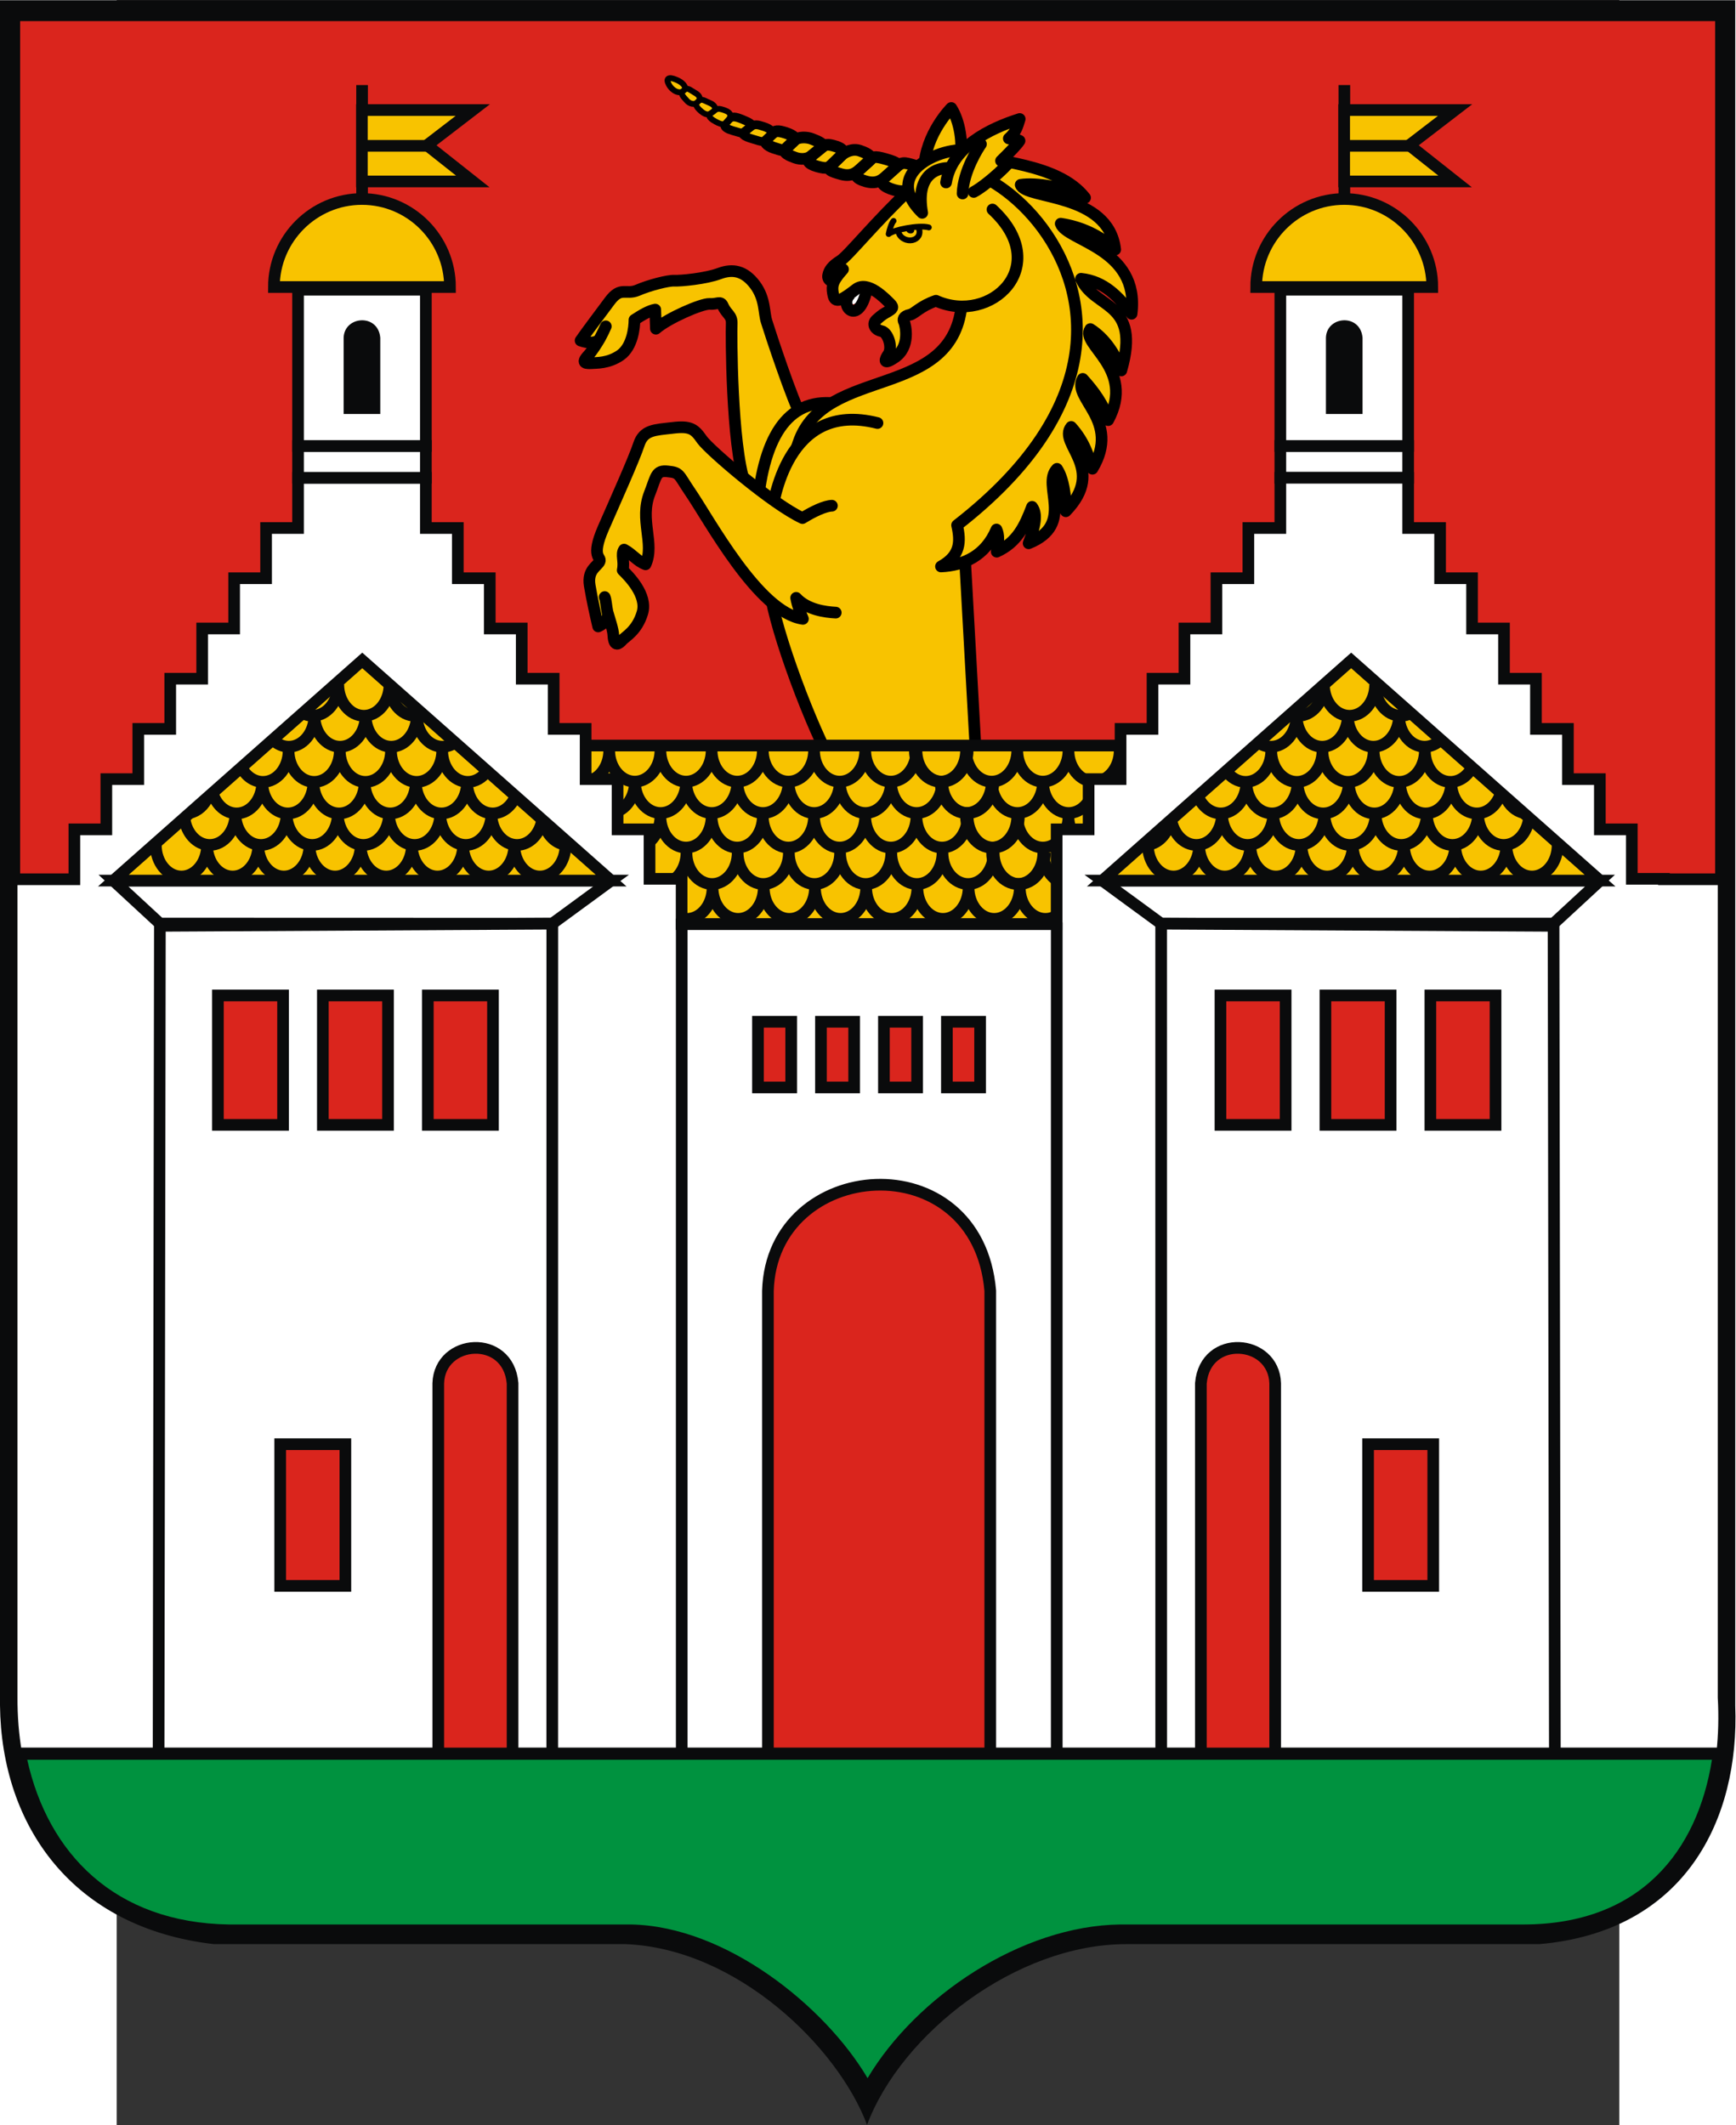
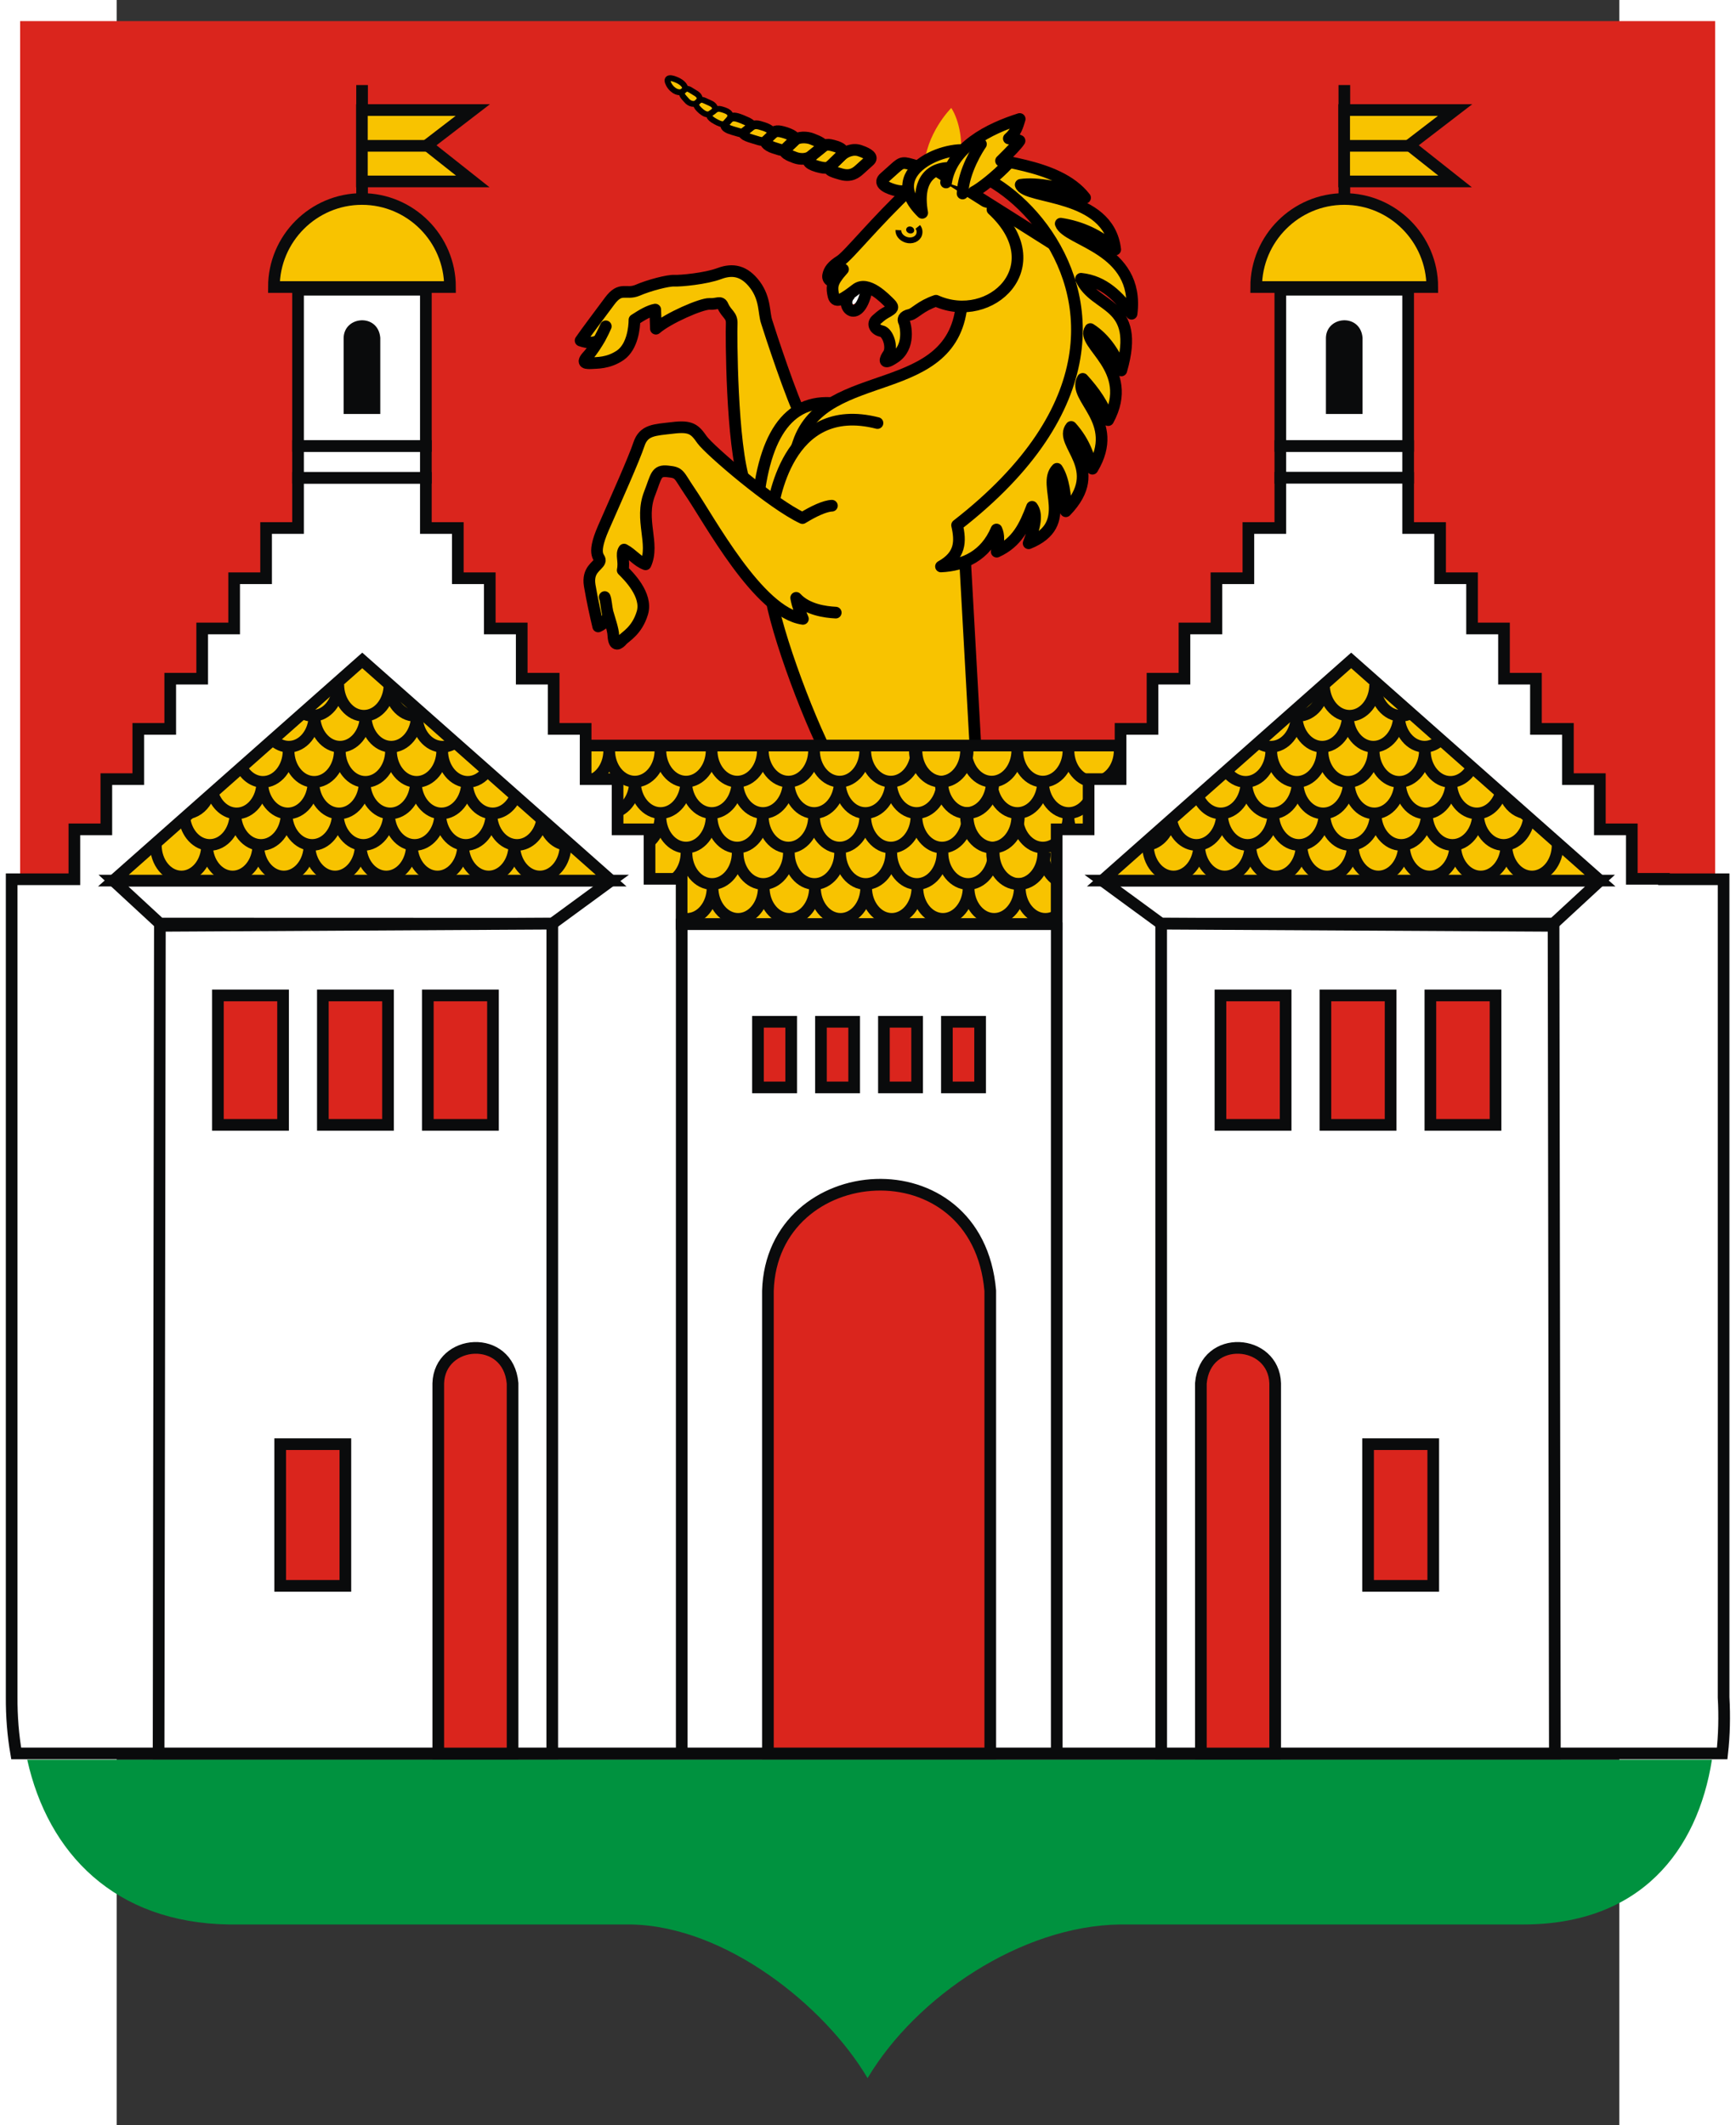
<svg xmlns="http://www.w3.org/2000/svg" xmlns:ns1="http://sodipodi.sourceforge.net/DTD/sodipodi-0.dtd" xmlns:ns2="http://www.inkscape.org/namespaces/inkscape" xml:space="preserve" width="744.098" height="910.864" style="shape-rendering:geometricPrecision; text-rendering:geometricPrecision; image-rendering:optimizeQuality; fill-rule:evenodd; clip-rule:evenodd" viewBox="0 0 210 297" id="svg2" ns1:version="0.32" ns2:version="0.45.1" ns1:docname="POL Zaleszczyki COA.svg" ns2:output_extension="org.inkscape.output.svg.inkscape" ns1:docbase="C:\Users\Mistrz\Desktop" version="1.0">
  <rect x="0" y="0" width="210" height="297" fill="#333333" stroke="none" />
  <ns1:namedview ns2:window-height="480" ns2:window-width="640" ns2:pageshadow="2" ns2:pageopacity="0.0" guidetolerance="10.0" gridtolerance="10.0" objecttolerance="10.0" borderopacity="1.0" bordercolor="#666666" pagecolor="#ffffff" id="base" />
  <defs id="defs4">
    <style type="text/css" id="style6">
   
    .str7 {stroke:#0A0B0C;stroke-width:1.411}
    .str4 {stroke:black;stroke-width:0.706}
    .str3 {stroke:black;stroke-width:0.706;stroke-linecap:round;stroke-linejoin:round}
    .str6 {stroke:black;stroke-width:1.058}
    .str1 {stroke:black;stroke-width:1.411}
    .str0 {stroke:black;stroke-width:1.411;stroke-linejoin:round}
    .str5 {stroke:black;stroke-width:1.411;stroke-linecap:round}
    .str2 {stroke:black;stroke-width:1.411;stroke-linecap:round;stroke-linejoin:round}
    .fil3 {fill:none}
    .fil7 {fill:#00923F}
    .fil0 {fill:#0A0B0C}
    .fil1 {fill:#DA251D}
    .fil2 {fill:#F8C300}
    .fil6 {fill:white}
    .fil5 {fill:black}
    .fil4 {fill:white}
   
  </style>
  </defs>
  <g id="Warstwa_x0020_1" transform="matrix(1.155,0,0,1.155,-16.312,-23.027)">
    <g id="_74918504">
-       <path id="_75207328" class="fil0" d="M 0,19.967 L 209.972,19.967 L 209.972,226.318 C 210.496,240.023 203.959,253.64 186.267,255.171 L 136.266,255.171 C 123.008,255.171 109.092,265.937 104.916,277.033 C 101.376,267.599 89.136,255.68 75.672,255.171 L 25.877,255.171 C 8.796,253.199 0.161,240.888 0,226.272 L 0,19.967 L 0,19.967 z " style="fill:#0a0b0c" />
      <path id="_75207256" class="fil1" d="M 2.437,22.491 L 207.538,22.491 L 207.538,224.54 C 207.667,226.857 207.61,229.154 207.354,231.378 L 3.001,231.378 C 2.612,229.169 2.424,226.863 2.437,224.496 L 2.437,22.492 L 2.437,22.491 z " style="fill:#da251d" />
      <g id="g13">
        <path id="_75207184" class="fil2" d="M 111.821,40.317 C 111.976,36.112 115.108,33.001 115.108,33.001 C 116.069,34.461 116.668,37.387 116.055,39.45 L 111.821,40.317 z " style="fill:#f8c300" />
-         <path id="_75207112" class="fil3 str0" d="M 111.821,40.317 C 111.976,36.112 115.108,33.001 115.108,33.001 C 116.069,34.461 116.668,37.387 116.055,39.45" style="fill:none;stroke:#000000;stroke-width:1.411;stroke-linejoin:round" />
        <path id="_75207040" class="fil2 str1" d="M 111.756,41.553 C 112.169,41.263 112.446,40.48 110.852,40.014 C 109.238,39.509 109.17,39.52 108.28,40.305 L 107.027,41.427 C 106.328,42.014 106.961,42.566 108.203,42.922 C 109.444,43.278 109.914,42.91 110.327,42.62 L 111.756,41.553 L 111.756,41.553 z " style="fill:#f8c300;stroke:#000000;stroke-width:1.411" />
        <path id="_75206968" class="fil2 str0" d="M 90.152,78.482 L 98.707,86.668 L 97.024,70.419 C 95.929,68.562 93.105,59.979 92.773,58.876 C 92.403,57.794 92.635,56.127 91.368,54.409 C 90.071,52.683 88.666,52.437 87.063,53.03 C 85.383,53.665 82.334,53.935 81.604,53.9 C 80.844,53.856 78.531,54.453 77.113,55.073 C 75.713,55.634 75.11,54.575 73.782,56.35 C 72.444,58.155 70.963,60.108 70.253,61.142 C 71.065,61.429 72.177,61.583 72.592,60.875 C 72.902,60.296 73.164,59.766 73.304,59.423 C 73.164,59.766 72.902,60.296 72.592,60.875 C 72.177,61.583 71.667,62.39 71.171,62.944 C 70.208,63.963 71.033,63.9 71.587,63.88 C 72.15,63.83 73.602,63.93 75.08,62.91 C 76.53,61.882 76.769,59.572 76.771,58.639 C 77.703,58.028 78.569,57.526 79.286,57.396 L 79.368,59.709 C 80.832,58.427 84.894,56.669 85.848,56.71 C 86.792,56.78 87.201,56.295 87.476,56.961 C 87.953,58.013 88.586,58.05 88.538,59.13 C 88.479,60.142 88.499,73.777 90.152,78.482 L 90.152,78.482 z " style="fill:#f8c300;stroke:#000000;stroke-width:1.411;stroke-linejoin:round" />
        <path id="_75206896" class="fil2" d="M 102.072,68.905 C 96.049,67.665 92.661,71.696 91.708,80.612 L 102.072,68.905 z " style="fill:#f8c300" />
        <path id="_75206824" class="fil3 str1" d="M 102.072,68.905 C 96.049,67.665 92.661,71.696 91.708,80.612" style="fill:none;stroke:#000000;stroke-width:1.411" />
-         <path id="_75206752" class="fil2 str1" d="M 116.761,87.451 L 127.074,73.537 L 130.984,64.128 L 130.751,51.587 L 121.573,41.273 L 112.24,39.9 L 110.501,43.609 L 116.398,56.376 C 115.622,68.537 99.802,64.007 96.604,73.51 C 94.693,79.129 92.801,84.35 93.075,90.494 C 93.262,94.697 97.571,106.462 100.474,111.951 C 108.806,113.945 112.929,114.521 118.109,111.662 L 116.761,87.451 L 116.761,87.451 z " style="fill:#f8c300;stroke:#000000;stroke-width:1.411" />
+         <path id="_75206752" class="fil2 str1" d="M 116.761,87.451 L 127.074,73.537 L 130.984,64.128 L 130.751,51.587 L 112.24,39.9 L 110.501,43.609 L 116.398,56.376 C 115.622,68.537 99.802,64.007 96.604,73.51 C 94.693,79.129 92.801,84.35 93.075,90.494 C 93.262,94.697 97.571,106.462 100.474,111.951 C 108.806,113.945 112.929,114.521 118.109,111.662 L 116.761,87.451 L 116.761,87.451 z " style="fill:#f8c300;stroke:#000000;stroke-width:1.411" />
        <path id="_75206680" class="fil4" d="M 102.849,54.682 C 101.229,55.947 103.714,58.819 104.738,54.307 L 102.849,54.682 z " style="fill:#ffffff" />
        <path id="_75206608" class="fil3 str1" d="M 102.963,55.482 C 101.343,56.748 103.828,59.619 104.852,55.107" style="fill:none;stroke:#000000;stroke-width:1.411" />
        <path id="_75206536" class="fil2" d="M 120.092,45.288 C 127.464,52.105 119.895,59.306 113.256,56.327 C 111.381,56.965 110.708,57.882 110.117,58.019 C 109.255,58.2 109.253,58.619 109.394,58.888 C 109.555,59.197 110.239,61.956 108.191,63.248 C 106.769,64.189 107.094,63.356 107.493,62.804 C 108.041,61.977 107.453,60.15 106.662,59.999 C 105.872,59.849 105.489,59.117 106.063,58.62 C 106.78,57.974 106.925,57.923 107.435,57.631 C 107.954,57.31 108.195,57.16 107.729,56.692 C 107.065,56.033 104.982,53.835 103.573,54.941 C 102.135,56.038 101.137,56.756 100.865,55.769 C 100.613,54.724 100.759,54.254 101.099,53.684 C 101.459,53.152 101.506,53.102 102.011,52.519 C 101.506,53.102 101.459,53.152 101.099,53.684 C 100.759,54.254 100.061,53.81 100.215,53.214 C 100.331,52.638 100.69,52.106 101.69,51.485 C 102.699,50.834 105.844,46.856 110.365,42.6 L 120.092,45.288 L 120.092,45.288 z " style="fill:#f8c300" />
        <path id="_75206464" class="fil3 str2" d="M 120.092,45.288 C 127.464,52.105 119.895,59.306 113.256,56.327 C 111.381,56.965 110.708,57.882 110.117,58.019 C 109.255,58.2 109.253,58.619 109.394,58.888 C 109.555,59.197 110.239,61.956 108.191,63.248 C 106.769,64.189 107.094,63.356 107.493,62.804 C 108.041,61.977 107.453,60.15 106.662,59.999 C 105.872,59.849 105.489,59.117 106.063,58.62 C 106.78,57.974 106.925,57.923 107.435,57.631 C 107.954,57.31 108.195,57.16 107.729,56.692 C 107.065,56.033 104.982,53.835 103.573,54.941 C 102.135,56.038 101.137,56.756 100.865,55.769 C 100.613,54.724 100.759,54.254 101.099,53.684 C 101.459,53.152 101.506,53.102 102.011,52.519 C 101.506,53.102 101.459,53.152 101.099,53.684 C 100.759,54.254 100.061,53.81 100.215,53.214 C 100.331,52.638 100.69,52.106 101.69,51.485 C 102.699,50.834 105.844,46.856 110.365,42.6" style="fill:none;stroke:#000000;stroke-width:1.411;stroke-linecap:round;stroke-linejoin:round" />
-         <path id="_75206392" class="fil3 str3" d="M 112.391,47.454 C 111.208,47.116 108.04,47.768 107.534,48.254 C 107.631,47.737 107.897,46.886 108.126,46.668" style="fill:none;stroke:#000000;stroke-width:0.706;stroke-linecap:round;stroke-linejoin:round" />
        <path id="_75206320" class="fil3 str4" d="M 111.057,47.391 C 111.266,47.65 111.321,47.989 111.22,48.312 L 111.22,48.312 C 111.046,48.87 110.341,49.165 109.666,48.954 C 109.079,48.77 108.681,48.291 108.711,47.785" style="fill:none;stroke:#000000;stroke-width:0.706" />
        <path id="_75155768" class="fil5" d="M 110.601,47.925 C 110.537,48.13 110.276,48.242 110.012,48.16 C 109.748,48.077 109.598,47.837 109.662,47.631 C 109.735,47.397 109.996,47.285 110.26,47.367 C 110.524,47.45 110.674,47.69 110.601,47.925 L 110.601,47.925 L 110.601,47.925 z " style="fill:#000000" />
        <path id="_75155696" class="fil2 str0" d="M 111.59,45.689 C 108.517,28.426 152.08,55.295 115.812,83.481 C 116.258,85.457 116.241,87.159 113.863,88.477 C 116.642,88.348 119.227,87.191 120.578,84.005 C 120.882,84.68 120.856,85.381 120.608,86.689 C 123.087,85.563 123.993,83.592 124.884,81.26 C 125.542,82.143 125.257,83.568 124.47,85.674 C 130.184,83.37 125.972,78.605 127.901,76.663 C 128.691,77.844 128.975,80.027 128.969,81.797 C 133.969,76.628 127.981,73.627 129.615,71.593 C 131.334,73.516 131.726,75.25 132.189,76.651 C 135.689,70.819 129.668,68.13 131.015,65.781 C 132.335,67.225 133.622,68.981 134.093,70.771 C 137.459,64.543 130.655,61.576 131.934,59.753 C 133.735,60.897 134.967,62.829 135.684,64.76 C 138.115,56.371 132.424,57.362 130.809,53.667 C 133.616,53.965 135.352,55.829 136.927,57.9 C 137.928,49.965 129.081,49.099 128.351,47.002 C 130.751,47.366 133.016,48.364 134.945,50.128 C 134.145,43.209 124.047,44.077 123.508,42.297 C 125.4,42.019 128.745,42.55 131.298,43.864 C 127.921,39.522 119.881,39.681 117.776,38.378 C 115.67,37.075 106.034,40.278 111.59,45.689 L 111.59,45.689 z " style="fill:#f8c300;stroke:#000000;stroke-width:1.411;stroke-linejoin:round" />
        <path id="_75155624" class="fil2" d="M 106.179,71.124 C 95.049,68.287 93.585,81.103 93.35,82.06 L 106.179,71.124 z " style="fill:#f8c300" />
        <path id="_75155552" class="fil3 str5" d="M 106.179,71.124 C 95.049,68.287 93.585,81.103 93.35,82.06" style="fill:none;stroke:#000000;stroke-width:1.411;stroke-linecap:round" />
        <path id="_75155480" class="fil2" d="M 100.665,81.127 C 99.819,81.152 98.421,81.81 97.104,82.623 C 93.366,80.873 85.855,74.4 84.957,73.152 C 84.067,71.875 83.592,71.437 81.38,71.711 C 79.206,71.966 77.893,71.941 77.313,73.693 C 76.723,75.474 74.594,80.22 73.017,83.819 C 71.432,87.447 72.8,87.295 72.558,87.863 C 72.306,88.461 71.05,88.874 71.357,90.774 C 71.674,92.645 72.066,94.379 72.383,95.734 C 73.135,95.39 73.737,94.805 73.508,93.992 C 73.36,93.334 73.325,92.517 73.173,92.18 C 73.325,92.517 73.36,93.334 73.508,93.992 C 73.737,94.805 74.199,96.109 74.222,96.858 C 74.317,98.305 74.921,97.817 75.273,97.412 C 75.673,96.957 77.081,96.269 77.731,94.089 C 78.38,91.908 76.013,89.589 75.349,88.93 C 75.592,87.846 75.109,87.019 75.517,86.437 C 76.538,86.982 77.079,87.828 78.117,88.217 C 79.257,85.706 77.347,82.853 78.61,79.64 C 79.427,77.544 79.365,76.816 80.797,76.974 C 82.297,77.121 82.068,77.339 83.458,79.385 C 85.807,82.794 91.783,94.071 97.156,94.817 C 96.881,94.151 96.514,93.263 96.34,92.275 C 97.66,93.719 99.893,93.998 101.129,94.062 L 100.665,81.127 L 100.665,81.127 z " style="fill:#f8c300" />
        <path id="_75155408" class="fil3 str2" d="M 100.665,81.127 C 99.819,81.152 98.421,81.81 97.104,82.623 C 93.366,80.873 85.855,74.4 84.957,73.152 C 84.067,71.875 83.592,71.437 81.38,71.711 C 79.206,71.966 77.893,71.941 77.313,73.693 C 76.723,75.474 74.594,80.22 73.017,83.819 C 71.432,87.447 72.8,87.295 72.558,87.863 C 72.306,88.461 71.05,88.874 71.357,90.774 C 71.674,92.645 72.066,94.379 72.383,95.734 C 73.135,95.39 73.737,94.805 73.508,93.992 C 73.36,93.334 73.325,92.517 73.173,92.18 C 73.325,92.517 73.36,93.334 73.508,93.992 C 73.737,94.805 74.199,96.109 74.222,96.858 C 74.317,98.305 74.921,97.817 75.273,97.412 C 75.673,96.957 77.081,96.269 77.731,94.089 C 78.38,91.908 76.013,89.589 75.349,88.93 C 75.592,87.846 75.109,87.019 75.517,86.437 C 76.538,86.982 77.079,87.828 78.117,88.217 C 79.257,85.706 77.347,82.853 78.61,79.64 C 79.427,77.544 79.365,76.816 80.797,76.974 C 82.297,77.121 82.068,77.339 83.458,79.385 C 85.807,82.794 91.783,94.071 97.156,94.817 C 96.881,94.151 96.514,93.263 96.34,92.275 C 97.66,93.719 99.893,93.998 101.129,94.062" style="fill:none;stroke:#000000;stroke-width:1.411;stroke-linecap:round;stroke-linejoin:round" />
-         <path id="_75155336" class="fil2 str1" d="M 108.281,40.305 C 108.778,39.848 108.833,39.672 107.24,39.206 C 105.616,38.73 105.669,38.972 105.181,39.399 L 104.014,40.452 C 103.345,41.048 103.49,41.512 104.76,41.877 C 106.002,42.234 106.635,41.755 107.028,41.427 L 108.281,40.305 z " style="fill:#f8c300;stroke:#000000;stroke-width:1.411" />
        <path id="_75155264" class="fil2 str1" d="M 105.181,39.399 C 105.708,38.952 105.067,38.526 104.108,38.194 C 103.188,37.842 102.263,38.325 101.813,38.733 L 100.657,39.853 C 99.979,40.478 100.507,40.644 101.778,41.009 C 102.99,41.356 103.612,40.809 104.014,40.452 L 105.181,39.399 L 105.181,39.399 z " style="fill:#f8c300;stroke:#000000;stroke-width:1.411" />
        <path id="_75155192" class="fil2 str1" d="M 101.813,38.733 C 102.072,38.523 102.316,38.052 101.18,37.665 C 100.036,37.307 99.902,37.426 99.394,37.815 L 98.1,38.86 C 97.592,39.249 97.64,39.715 98.881,40.071 C 100.123,40.427 100.255,40.211 100.657,39.853 L 101.813,38.733 L 101.813,38.733 z " style="fill:#f8c300;stroke:#000000;stroke-width:1.411" />
        <path id="_75155120" class="fil2 str1" d="M 99.394,37.815 C 99.95,37.377 98.903,37.017 98.275,36.756 C 97.648,36.495 96.559,36.477 96.129,36.922 L 95.116,37.894 C 94.571,38.4 95.58,38.78 96.217,39.012 C 96.882,39.252 97.669,39.208 98.1,38.86 L 99.394,37.815 z " style="fill:#f8c300;stroke:#000000;stroke-width:1.411" />
        <path id="_75155048" class="fil2 str1" d="M 96.129,36.922 C 96.329,36.695 96.08,36.359 95.091,36.018 C 94.064,35.696 93.822,35.749 93.373,36.157 L 92.684,36.811 C 92.464,37 92.717,37.53 93.656,37.824 C 94.595,38.118 94.724,38.222 95.116,37.894 L 96.129,36.922 z " style="fill:#f8c300;stroke:#000000;stroke-width:1.411" />
        <path id="_75154976" class="fil2 str6" d="M 93.373,36.157 C 93.65,35.889 93.136,35.471 92.402,35.241 C 91.669,35.011 91.317,34.901 90.808,35.29 L 90.08,35.868 C 89.706,36.137 89.847,36.407 91.118,36.772 C 92.35,37.158 92.292,37.139 92.684,36.811 L 93.373,36.157 z " style="fill:#f8c300;stroke:#000000;stroke-width:1.058" />
        <path id="_75154904" class="fil2 str6" d="M 90.808,35.29 C 91.269,34.951 90.574,34.701 89.78,34.356 C 89.006,34.05 88.556,33.941 88.156,34.396 L 87.909,34.673 C 87.661,34.95 87.367,35.373 88.638,35.739 C 89.88,36.095 89.744,36.117 90.08,35.868 L 90.808,35.29 z " style="fill:#f8c300;stroke:#000000;stroke-width:1.058" />
        <path id="_75154832" class="fil2 str4" d="M 88.156,34.396 C 88.499,34.02 88.51,33.572 87.698,33.286 C 86.915,33.009 86.77,33.06 86.339,33.408 L 86.051,33.608 C 85.753,33.838 85.632,34.122 86.566,34.639 C 87.499,35.157 87.652,34.979 87.909,34.673 L 88.156,34.396 L 88.156,34.396 z " style="fill:#f8c300;stroke:#000000;stroke-width:0.706" />
        <path id="_75154760" class="fil2 str4" d="M 86.339,33.408 C 86.654,33.121 86.568,32.675 85.912,32.405 C 85.226,32.126 84.908,31.801 84.497,32.188 L 84.316,32.357 C 84.116,32.584 84.268,32.922 84.88,33.436 C 85.473,33.911 85.792,33.817 86.051,33.608 L 86.339,33.408 z " style="fill:#f8c300;stroke:#000000;stroke-width:0.706" />
        <path id="_75154688" class="fil2 str4" d="M 84.497,32.188 C 84.822,31.871 84.659,31.465 84.079,31.155 C 83.529,30.854 83.201,30.462 82.799,30.819 L 82.665,30.939 C 82.302,31.276 82.628,31.571 83.056,32.059 C 83.474,32.577 84.077,32.604 84.316,32.357 L 84.497,32.188 L 84.497,32.188 z " style="fill:#f8c300;stroke:#000000;stroke-width:0.706" />
        <path id="_75154616" class="fil2 str4" d="M 82.799,30.819 C 83.115,30.531 82.666,29.908 81.804,29.573 C 80.951,29.21 80.507,29.393 80.939,30.173 C 81.392,30.991 82.254,31.325 82.665,30.939 L 82.799,30.819 z " style="fill:#f8c300;stroke:#000000;stroke-width:0.706" />
        <path id="_75154544" class="fil2" d="M 114.478,42.018 C 115.176,37.726 119.706,35.502 123.389,34.335 C 123.132,35.156 122.952,35.938 122.072,36.693 C 122.657,36.78 123.066,36.811 123.37,36.971 C 123.106,37.403 122.2,38.344 121.13,39.395 C 121.376,39.536 121.726,39.549 122.04,39.679 C 120.533,41.302 118.548,42.808 117.825,43.162 L 114.478,42.018 z " style="fill:#f8c300" />
        <path id="_75154472" class="fil3 str2" d="M 114.478,42.018 C 115.176,37.726 119.706,35.502 123.389,34.335 C 123.132,35.156 122.952,35.938 122.072,36.693 C 122.657,36.78 123.066,36.811 123.37,36.971 C 123.106,37.403 122.2,38.344 121.13,39.395 C 121.376,39.536 121.726,39.549 122.04,39.679 C 120.533,41.302 118.548,42.808 117.825,43.162" style="fill:none;stroke:#000000;stroke-width:1.411;stroke-linecap:round;stroke-linejoin:round" />
        <path id="_75154400" class="fil3 str5" d="M 116.477,43.352 C 116.553,40.637 118.416,37.773 118.7,37.378" style="fill:none;stroke:#000000;stroke-width:1.411;stroke-linecap:round" />
      </g>
      <polygon id="_75154304" class="fil2 str7" points="68.015,110.146 140.158,110.146 140.158,131.758 68.015,131.758 68.015,110.146 " style="fill:#f8c300;stroke:#0a0b0c;stroke-width:1.411" />
      <g id="g49">
        <line id="_75154232" class="fil3 str7" x1="162.673" y1="30.228" x2="162.673" y2="52.539" style="fill:none;stroke:#0a0b0c;stroke-width:1.411" />
        <polygon id="_75154160" class="fil2 str7" points="176.07,33.254 162.651,33.254 162.651,41.89 176.07,41.89 170.532,37.507 176.07,33.254 " style="fill:#f8c300;stroke:#0a0b0c;stroke-width:1.411" />
        <line id="_75154088" class="fil3 str7" x1="170.81" y1="37.582" x2="162.663" y2="37.582" style="fill:none;stroke:#0a0b0c;stroke-width:1.411" />
      </g>
      <g id="g54">
        <path id="_75153992" class="fil3 str7" d="M 86.222,127.338 C 86.222,129.419 84.83,131.117 83.124,131.117 C 81.418,131.117 80.026,129.419 80.026,127.338 M 92.418,127.338 C 92.418,129.419 91.026,131.117 89.32,131.117 C 87.614,131.117 86.222,129.419 86.222,127.338 M 98.614,127.338 C 98.614,129.419 97.223,131.117 95.516,131.117 C 93.81,131.117 92.418,129.419 92.418,127.338 M 104.81,127.338 C 104.81,129.419 103.419,131.117 101.712,131.117 C 100.006,131.117 98.614,129.419 98.614,127.338 M 111.007,127.338 C 111.007,129.419 109.615,131.117 107.909,131.117 C 106.202,131.117 104.81,129.419 104.81,127.338 M 117.203,127.338 C 117.203,129.419 115.811,131.117 114.105,131.117 C 112.398,131.117 111.007,129.419 111.007,127.338 M 123.399,127.338 C 123.399,129.419 122.007,131.117 120.301,131.117 C 118.594,131.117 117.203,129.419 117.203,127.338 M 129.595,127.338 C 129.595,129.419 128.203,131.117 126.497,131.117 C 124.791,131.117 123.399,129.419 123.399,127.338" style="fill:none;stroke:#0a0b0c;stroke-width:1.411" />
        <path id="_75153920" class="fil3 str7" d="M 83.066,123.117 C 83.066,125.198 81.674,126.896 79.968,126.896 C 78.262,126.896 76.87,125.198 76.87,123.117 M 89.262,123.117 C 89.262,125.198 87.87,126.896 86.164,126.896 C 84.458,126.896 83.066,125.198 83.066,123.117 M 95.458,123.117 C 95.458,125.198 94.067,126.896 92.36,126.896 C 90.654,126.896 89.262,125.198 89.262,123.117 M 101.654,123.117 C 101.654,125.198 100.263,126.896 98.556,126.896 C 96.85,126.896 95.458,125.198 95.458,123.117 M 107.851,123.117 C 107.851,125.198 106.459,126.896 104.752,126.896 C 103.046,126.896 101.654,125.198 101.654,123.117 M 114.047,123.117 C 114.047,125.198 112.655,126.896 110.949,126.896 C 109.242,126.896 107.851,125.198 107.851,123.117 M 120.243,123.117 C 120.243,125.198 118.851,126.896 117.145,126.896 C 115.439,126.896 114.047,125.198 114.047,123.117 M 126.439,123.117 C 126.439,125.198 125.047,126.896 123.341,126.896 C 121.635,126.896 120.243,125.198 120.243,123.117" style="fill:none;stroke:#0a0b0c;stroke-width:1.411" />
        <path id="_75153848" class="fil3 str7" d="M 79.912,118.709 C 79.912,120.79 78.52,122.488 76.814,122.488 C 75.108,122.488 73.716,120.79 73.716,118.709 M 86.108,118.709 C 86.108,120.79 84.716,122.488 83.01,122.488 C 81.304,122.488 79.912,120.79 79.912,118.709 M 92.304,118.709 C 92.304,120.79 90.913,122.488 89.206,122.488 C 87.5,122.488 86.108,120.79 86.108,118.709 M 98.5,118.709 C 98.5,120.79 97.109,122.488 95.402,122.488 C 93.696,122.488 92.304,120.79 92.304,118.709 M 104.697,118.709 C 104.697,120.79 103.305,122.488 101.599,122.488 C 99.892,122.488 98.5,120.79 98.5,118.709 M 110.893,118.709 C 110.893,120.79 109.501,122.488 107.795,122.488 C 106.088,122.488 104.697,120.79 104.697,118.709 M 117.089,118.709 C 117.089,120.79 115.697,122.488 113.991,122.488 C 112.284,122.488 110.893,120.79 110.893,118.709 M 123.285,118.709 C 123.285,120.79 121.893,122.488 120.187,122.488 C 118.481,122.488 117.089,120.79 117.089,118.709" style="fill:none;stroke:#0a0b0c;stroke-width:1.411" />
        <path id="_75126744" class="fil3 str7" d="M 76.834,114.529 C 76.834,116.61 75.442,118.308 73.736,118.308 C 72.03,118.308 70.638,116.61 70.638,114.529 M 83.03,114.529 C 83.03,116.61 81.638,118.308 79.932,118.308 C 78.226,118.308 76.834,116.61 76.834,114.529 M 89.226,114.529 C 89.226,116.61 87.835,118.308 86.128,118.308 C 84.422,118.308 83.03,116.61 83.03,114.529 M 95.422,114.529 C 95.422,116.61 94.031,118.308 92.324,118.308 C 90.618,118.308 89.226,116.61 89.226,114.529 M 101.619,114.529 C 101.619,116.61 100.227,118.308 98.52,118.308 C 96.814,118.308 95.422,116.61 95.422,114.529 M 107.815,114.529 C 107.815,116.61 106.423,118.308 104.717,118.308 C 103.01,118.308 101.619,116.61 101.619,114.529 M 114.011,114.529 C 114.011,116.61 112.619,118.308 110.913,118.308 C 109.207,118.308 107.815,116.61 107.815,114.529 M 120.207,114.529 C 120.207,116.61 118.815,118.308 117.109,118.308 C 115.403,118.308 114.011,116.61 114.011,114.529" style="fill:none;stroke:#0a0b0c;stroke-width:1.411" />
        <path id="_75126672" class="fil3 str7" d="M 73.718,110.729 C 73.718,112.81 72.326,114.508 70.62,114.508 C 68.914,114.508 67.522,112.81 67.522,110.729 M 79.914,110.729 C 79.914,112.81 78.522,114.508 76.816,114.508 C 75.11,114.508 73.718,112.81 73.718,110.729 M 86.11,110.729 C 86.11,112.81 84.719,114.508 83.012,114.508 C 81.306,114.508 79.914,112.81 79.914,110.729 M 92.306,110.729 C 92.306,112.81 90.915,114.508 89.208,114.508 C 87.502,114.508 86.11,112.81 86.11,110.729 M 98.503,110.729 C 98.503,112.81 97.111,114.508 95.404,114.508 C 93.698,114.508 92.306,112.81 92.306,110.729 M 104.699,110.729 C 104.699,112.81 103.307,114.508 101.601,114.508 C 99.894,114.508 98.503,112.81 98.503,110.729 M 110.895,110.729 C 110.895,112.81 109.503,114.508 107.797,114.508 C 106.091,114.508 104.699,112.81 104.699,110.729 M 117.091,110.729 C 117.091,112.81 115.699,114.508 113.993,114.508 C 112.287,114.508 110.895,112.81 110.895,110.729" style="fill:none;stroke:#0a0b0c;stroke-width:1.411" />
        <path id="_75126600" class="fil3 str7" d="M 116.898,110.729 C 116.898,112.81 115.506,114.508 113.8,114.508 C 112.094,114.508 110.702,112.81 110.702,110.729 M 123.094,110.729 C 123.094,112.81 121.702,114.508 119.996,114.508 C 118.29,114.508 116.898,112.81 116.898,110.729 M 129.29,110.729 C 129.29,112.81 127.899,114.508 126.192,114.508 C 124.486,114.508 123.094,112.81 123.094,110.729 M 135.486,110.729 C 135.486,112.81 134.095,114.508 132.388,114.508 C 130.682,114.508 129.29,112.81 129.29,110.729 M 141.683,110.729 C 141.683,112.81 140.291,114.508 138.584,114.508 C 136.878,114.508 135.486,112.81 135.486,110.729 M 147.879,110.729 C 147.879,112.81 146.487,114.508 144.781,114.508 C 143.074,114.508 141.683,112.81 141.683,110.729 M 154.075,110.729 C 154.075,112.81 152.683,114.508 150.977,114.508 C 149.27,114.508 147.879,112.81 147.879,110.729 M 160.271,110.729 C 160.271,112.81 158.879,114.508 157.173,114.508 C 155.467,114.508 154.075,112.81 154.075,110.729" style="fill:none;stroke:#0a0b0c;stroke-width:1.411" />
        <path id="_75126528" class="fil3 str7" d="M 120.014,114.529 C 120.014,116.61 118.622,118.308 116.916,118.308 C 115.21,118.308 113.818,116.61 113.818,114.529 M 126.21,114.529 C 126.21,116.61 124.818,118.308 123.112,118.308 C 121.406,118.308 120.014,116.61 120.014,114.529 M 132.406,114.529 C 132.406,116.61 131.015,118.308 129.308,118.308 C 127.602,118.308 126.21,116.61 126.21,114.529 M 138.602,114.529 C 138.602,116.61 137.211,118.308 135.504,118.308 C 133.798,118.308 132.406,116.61 132.406,114.529 M 144.799,114.529 C 144.799,116.61 143.407,118.308 141.701,118.308 C 139.994,118.308 138.602,116.61 138.602,114.529 M 150.995,114.529 C 150.995,116.61 149.603,118.308 147.897,118.308 C 146.19,118.308 144.799,116.61 144.799,114.529 M 157.191,114.529 C 157.191,116.61 155.799,118.308 154.093,118.308 C 152.387,118.308 150.995,116.61 150.995,114.529 M 163.387,114.529 C 163.387,116.61 161.995,118.308 160.289,118.308 C 158.583,118.308 157.191,116.61 157.191,114.529" style="fill:none;stroke:#0a0b0c;stroke-width:1.411" />
        <path id="_75126456" class="fil3 str7" d="M 123.092,118.709 C 123.092,120.79 121.7,122.488 119.994,122.488 C 118.288,122.488 116.896,120.79 116.896,118.709 M 129.288,118.709 C 129.288,120.79 127.896,122.488 126.19,122.488 C 124.484,122.488 123.092,120.79 123.092,118.709 M 135.484,118.709 C 135.484,120.79 134.093,122.488 132.386,122.488 C 130.68,122.488 129.288,120.79 129.288,118.709 M 141.68,118.709 C 141.68,120.79 140.289,122.488 138.582,122.488 C 136.876,122.488 135.484,120.79 135.484,118.709 M 147.877,118.709 C 147.877,120.79 146.485,122.488 144.779,122.488 C 143.072,122.488 141.68,120.79 141.68,118.709 M 154.073,118.709 C 154.073,120.79 152.681,122.488 150.975,122.488 C 149.268,122.488 147.877,120.79 147.877,118.709 M 160.269,118.709 C 160.269,120.79 158.877,122.488 157.171,122.488 C 155.464,122.488 154.073,120.79 154.073,118.709 M 166.465,118.709 C 166.465,120.79 165.073,122.488 163.367,122.488 C 161.661,122.488 160.269,120.79 160.269,118.709" style="fill:none;stroke:#0a0b0c;stroke-width:1.411" />
        <path id="_75126384" class="fil3 str7" d="M 126.246,123.117 C 126.246,125.198 124.854,126.896 123.148,126.896 C 121.442,126.896 120.05,125.198 120.05,123.117 M 132.442,123.117 C 132.442,125.198 131.05,126.896 129.344,126.896 C 127.638,126.896 126.246,125.198 126.246,123.117 M 138.638,123.117 C 138.638,125.198 137.247,126.896 135.54,126.896 C 133.834,126.896 132.442,125.198 132.442,123.117 M 144.834,123.117 C 144.834,125.198 143.443,126.896 141.736,126.896 C 140.03,126.896 138.638,125.198 138.638,123.117 M 151.031,123.117 C 151.031,125.198 149.639,126.896 147.933,126.896 C 146.226,126.896 144.834,125.198 144.834,123.117 M 157.227,123.117 C 157.227,125.198 155.835,126.896 154.129,126.896 C 152.422,126.896 151.031,125.198 151.031,123.117 M 163.423,123.117 C 163.423,125.198 162.031,126.896 160.325,126.896 C 158.619,126.896 157.227,125.198 157.227,123.117 M 169.619,123.117 C 169.619,125.198 168.227,126.896 166.521,126.896 C 164.815,126.896 163.423,125.198 163.423,123.117" style="fill:none;stroke:#0a0b0c;stroke-width:1.411" />
      </g>
      <polygon id="_75126288" class="fil6 str7" points="154.926,77.748 170.392,77.748 170.392,73.898 154.926,73.898 154.926,77.748 " style="fill:#ffffff;stroke:#0a0b0c;stroke-width:1.411" />
      <polygon id="_75126216" class="fil6 str7" points="154.926,54.994 170.392,54.994 170.392,73.898 154.926,73.898 154.926,54.994 " style="fill:#ffffff;stroke:#0a0b0c;stroke-width:1.411" />
      <path id="_75126144" class="fil0" d="M 164.875,70.029 L 164.875,60.804 C 164.619,57.83 160.522,58.145 160.442,60.804 L 160.442,70.029 L 164.875,70.029 z " style="fill:#0a0b0c" />
      <path id="_75126072" class="fil2 str7" d="M 162.658,44.015 C 168.526,44.015 173.312,48.801 173.312,54.669 L 152.004,54.669 C 152.004,48.801 156.79,44.015 162.658,44.015 L 162.658,44.015 z " style="fill:#f8c300;stroke:#0a0b0c;stroke-width:1.411" />
      <path id="_75126000" class="fil6 str7" d="M 1.411,126.326 L 9,126.326 L 9,120.284 L 12.867,120.284 L 12.867,114.208 L 16.733,114.208 L 16.733,108.131 L 20.599,108.131 L 20.599,102.055 L 24.466,102.055 L 24.466,95.978 L 28.332,95.978 L 28.332,89.901 L 32.199,89.901 L 32.199,83.825 L 36.065,83.825 L 36.065,77.749 L 51.531,77.749 L 51.531,83.825 L 55.398,83.825 L 55.398,89.901 L 59.264,89.901 L 59.264,95.978 L 63.131,95.978 L 63.131,102.055 L 66.997,102.055 L 66.997,108.131 L 70.864,108.131 L 70.864,114.208 L 74.73,114.208 L 74.73,120.284 L 78.597,120.284 L 78.597,126.271 L 82.48,126.271 L 82.48,131.758 L 127.86,131.758 L 127.86,120.284 L 131.727,120.284 L 131.727,114.208 L 135.593,114.208 L 135.593,108.131 L 139.46,108.131 L 139.46,102.055 L 143.326,102.055 L 143.326,95.978 L 147.193,95.978 L 147.193,89.901 L 151.059,89.901 L 151.059,83.825 L 154.926,83.825 L 154.926,77.749 L 170.392,77.749 L 170.392,83.825 L 174.258,83.825 L 174.258,89.901 L 178.125,89.901 L 178.125,95.978 L 181.991,95.978 L 181.991,102.055 L 185.857,102.055 L 185.857,108.131 L 189.724,108.131 L 189.724,114.208 L 193.59,114.208 L 193.59,120.284 L 197.457,120.284 L 197.457,126.271 L 201.34,126.271 L 201.34,126.326 L 208.563,126.326 L 208.563,225.316 C 208.69,227.613 208.638,229.89 208.392,232.097 L 1.959,232.097 C 1.581,229.904 1.398,227.618 1.411,225.272 L 1.411,126.326 L 1.411,126.326 z " style="fill:#ffffff;stroke:#0a0b0c;stroke-width:1.411" />
      <g id="g70">
        <polygon id="_75125928" class="fil6 str7" points="66.829,131.698 73.948,126.486 13.722,126.486 19.347,131.684 66.829,131.698 " style="fill:#ffffff;stroke:#0a0b0c;stroke-width:1.411" />
        <polygon id="_75125856" class="fil2 str7" points="43.835,99.846 73.948,126.486 13.722,126.486 43.835,99.846 " style="fill:#f8c300;stroke:#0a0b0c;stroke-width:1.411" />
        <path id="_75125784" class="fil3 str7" d="M 25.055,122.21 C 25.055,124.291 23.663,125.989 21.957,125.989 C 20.25,125.989 18.859,124.291 18.859,122.21 M 31.251,122.21 C 31.251,124.291 29.859,125.989 28.153,125.989 C 26.446,125.989 25.055,124.291 25.055,122.21 M 37.447,122.21 C 37.447,124.291 36.055,125.989 34.349,125.989 C 32.643,125.989 31.251,124.291 31.251,122.21 M 43.643,122.21 C 43.643,124.291 42.251,125.989 40.545,125.989 C 38.839,125.989 37.447,124.291 37.447,122.21 M 49.839,122.21 C 49.839,124.291 48.448,125.989 46.741,125.989 C 45.035,125.989 43.643,124.291 43.643,122.21 M 56.035,122.21 C 56.035,124.291 54.644,125.989 52.937,125.989 C 51.231,125.989 49.839,124.291 49.839,122.21 M 62.232,122.21 C 62.232,124.291 60.84,125.989 59.133,125.989 C 57.427,125.989 56.035,124.291 56.035,122.21 M 68.428,122.21 C 68.428,124.291 67.036,125.989 65.33,125.989 C 63.623,125.989 62.232,124.291 62.232,122.21" style="fill:none;stroke:#0a0b0c;stroke-width:1.411" />
        <path id="_75114576" class="fil3 str7" d="M 28.484,118.394 C 28.484,120.475 27.092,122.173 25.386,122.173 C 23.816,122.173 22.512,120.736 22.314,118.885 M 34.68,118.394 C 34.68,120.475 33.288,122.173 31.582,122.173 C 29.875,122.173 28.484,120.475 28.484,118.394 M 40.876,118.394 C 40.876,120.475 39.484,122.173 37.778,122.173 C 36.072,122.173 34.68,120.475 34.68,118.394 M 47.072,118.394 C 47.072,120.475 45.68,122.173 43.974,122.173 C 42.268,122.173 40.876,120.475 40.876,118.394 M 53.268,118.394 C 53.268,120.475 51.877,122.173 50.17,122.173 C 48.464,122.173 47.072,120.475 47.072,118.394 M 59.464,118.394 C 59.464,120.475 58.073,122.173 56.366,122.173 C 54.66,122.173 53.268,120.475 53.268,118.394 M 65.605,119.105 C 65.331,120.848 64.07,122.173 62.562,122.173 C 60.856,122.173 59.464,120.475 59.464,118.394 M 69.054,122.156 C 68.956,122.167 68.858,122.173 68.759,122.173 C 67.285,122.173 66.046,120.906 65.736,119.22" style="fill:none;stroke:#0a0b0c;stroke-width:1.411" />
        <path id="_75114504" class="fil3 str7" d="M 25.169,116.359 C 24.727,117.362 23.924,118.096 22.975,118.299 M 31.732,114.578 C 31.732,116.659 30.34,118.357 28.634,118.357 C 27.299,118.357 26.157,117.318 25.723,115.869 M 37.928,114.578 C 37.928,116.659 36.536,118.357 34.83,118.357 C 33.124,118.357 31.732,116.659 31.732,114.578 M 44.124,114.578 C 44.124,116.659 42.733,118.357 41.026,118.357 C 39.32,118.357 37.928,116.659 37.928,114.578 M 50.321,114.578 C 50.321,116.659 48.929,118.357 47.222,118.357 C 45.516,118.357 44.124,116.659 44.124,114.578 M 56.517,114.578 C 56.517,116.659 55.125,118.357 53.419,118.357 C 51.712,118.357 50.321,116.659 50.321,114.578 M 62.388,116.259 C 61.88,117.5 60.827,118.357 59.615,118.357 C 57.908,118.357 56.517,116.659 56.517,114.578" style="fill:none;stroke:#0a0b0c;stroke-width:1.411" />
        <path id="_75114432" class="fil3 str7" d="M 34.92,110.762 C 34.92,112.843 33.529,114.541 31.822,114.541 C 30.726,114.541 29.759,113.839 29.208,112.786 M 41.117,110.762 C 41.117,112.843 39.725,114.541 38.019,114.541 C 36.312,114.541 34.92,112.843 34.92,110.762 M 47.313,110.762 C 47.313,112.843 45.921,114.541 44.215,114.541 C 42.508,114.541 41.117,112.843 41.117,110.762 M 53.509,110.762 C 53.509,112.843 52.117,114.541 50.411,114.541 C 48.705,114.541 47.313,112.843 47.313,110.762 M 58.955,113.222 C 58.386,114.028 57.544,114.541 56.607,114.541 C 54.901,114.541 53.509,112.843 53.509,110.762" style="fill:none;stroke:#0a0b0c;stroke-width:1.411" />
        <path id="_75114360" class="fil3 str7" d="M 38.049,106.507 C 38.049,108.588 36.657,110.286 34.95,110.286 C 34.211,110.286 33.53,109.966 32.996,109.435 M 44.245,106.507 C 44.245,108.588 42.853,110.286 41.147,110.286 C 39.44,110.286 38.049,108.588 38.049,106.507 M 50.441,106.507 C 50.441,108.588 49.049,110.286 47.343,110.286 C 45.636,110.286 44.245,108.588 44.245,106.507 M 55.073,109.788 C 54.62,110.105 54.096,110.286 53.539,110.286 C 51.833,110.286 50.441,108.588 50.441,106.507" style="fill:none;stroke:#0a0b0c;stroke-width:1.411" />
        <path id="_75114288" class="fil3 str7" d="M 40.936,102.764 C 40.936,104.845 39.544,106.543 37.838,106.543 C 37.404,106.543 36.99,106.433 36.614,106.234 M 47.132,102.764 C 47.132,104.845 45.74,106.543 44.034,106.543 C 42.328,106.543 40.936,104.845 40.936,102.764 M 51.193,106.355 C 50.89,106.477 50.566,106.543 50.23,106.543 C 48.524,106.543 47.132,104.845 47.132,102.764" style="fill:none;stroke:#0a0b0c;stroke-width:1.411" />
        <polygon id="_75114216" class="fil6 str7" points="66.829,131.698 66.824,232.096 19.19,232.096 19.347,131.96 66.829,131.698 " style="fill:#ffffff;stroke:#0a0b0c;stroke-width:1.411" />
        <path id="_75114144" class="fil1 str7" d="M 53.032,232.1 L 62.023,232.1 L 62.023,187.313 C 61.504,181.282 53.194,181.92 53.032,187.313 L 53.032,232.1 z " style="fill:#da251d;stroke:#0a0b0c;stroke-width:1.411" />
        <polygon id="_75114072" class="fil1 str7" points="33.905,194.677 41.792,194.677 41.792,211.822 33.905,211.822 33.905,194.677 " style="fill:#da251d;stroke:#0a0b0c;stroke-width:1.411" />
        <polygon id="_75114000" class="fil1 str7" points="39.067,140.385 46.953,140.385 46.953,156.044 39.067,156.044 39.067,140.385 " style="fill:#da251d;stroke:#0a0b0c;stroke-width:1.411" />
        <polygon id="_75113928" class="fil1 str7" points="26.367,140.385 34.253,140.385 34.253,156.044 26.367,156.044 26.367,140.385 " style="fill:#da251d;stroke:#0a0b0c;stroke-width:1.411" />
        <polygon id="_75113856" class="fil1 str7" points="51.767,140.385 59.653,140.385 59.653,156.044 51.767,156.044 51.767,140.385 " style="fill:#da251d;stroke:#0a0b0c;stroke-width:1.411" />
      </g>
      <path id="_75113760" class="fil1 str7" d="M 119.826,232.097 L 119.826,176.113 C 118.273,158.066 93.406,159.975 92.922,176.113 L 92.922,232.097 L 119.826,232.097 z " style="fill:#da251d;stroke:#0a0b0c;stroke-width:1.411" />
      <g id="g87">
        <polygon id="_75113688" class="fil6 str7" points="140.506,131.698 133.387,126.486 193.613,126.486 187.988,131.684 140.506,131.698 " style="fill:#ffffff;stroke:#0a0b0c;stroke-width:1.411" />
        <polygon id="_75093240" class="fil2 str7" points="163.5,99.846 133.387,126.486 193.613,126.486 163.5,99.846 " style="fill:#f8c300;stroke:#0a0b0c;stroke-width:1.411" />
        <path id="_75093168" class="fil3 str7" d="M 182.28,122.21 C 182.28,124.291 183.672,125.989 185.378,125.989 C 187.084,125.989 188.476,124.291 188.476,122.21 M 176.084,122.21 C 176.084,124.291 177.476,125.989 179.182,125.989 C 180.888,125.989 182.28,124.291 182.28,122.21 M 169.888,122.21 C 169.888,124.291 171.279,125.989 172.986,125.989 C 174.692,125.989 176.084,124.291 176.084,122.21 M 163.692,122.21 C 163.692,124.291 165.083,125.989 166.79,125.989 C 168.496,125.989 169.888,124.291 169.888,122.21 M 157.495,122.21 C 157.495,124.291 158.887,125.989 160.594,125.989 C 162.3,125.989 163.692,124.291 163.692,122.21 M 151.299,122.21 C 151.299,124.291 152.691,125.989 154.397,125.989 C 156.104,125.989 157.495,124.291 157.495,122.21 M 145.103,122.21 C 145.103,124.291 146.495,125.989 148.201,125.989 C 149.907,125.989 151.299,124.291 151.299,122.21 M 138.907,122.21 C 138.907,124.291 140.299,125.989 142.005,125.989 C 143.711,125.989 145.103,124.291 145.103,122.21" style="fill:none;stroke:#0a0b0c;stroke-width:1.411" />
        <path id="_75093096" class="fil3 str7" d="M 178.851,118.394 C 178.851,120.475 180.243,122.173 181.949,122.173 C 183.519,122.173 184.822,120.736 185.021,118.885 M 172.655,118.394 C 172.655,120.475 174.047,122.173 175.753,122.173 C 177.459,122.173 178.851,120.475 178.851,118.394 M 166.459,118.394 C 166.459,120.475 167.85,122.173 169.557,122.173 C 171.263,122.173 172.655,120.475 172.655,118.394 M 160.262,118.394 C 160.262,120.475 161.654,122.173 163.361,122.173 C 165.067,122.173 166.459,120.475 166.459,118.394 M 154.066,118.394 C 154.066,120.475 155.458,122.173 157.164,122.173 C 158.871,122.173 160.262,120.475 160.262,118.394 M 147.87,118.394 C 147.87,120.475 149.262,122.173 150.968,122.173 C 152.675,122.173 154.066,120.475 154.066,118.394 M 141.73,119.105 C 142.004,120.848 143.265,122.173 144.772,122.173 C 146.478,122.173 147.87,120.475 147.87,118.394 M 138.281,122.156 C 138.378,122.167 138.476,122.173 138.576,122.173 C 140.05,122.173 141.289,120.906 141.599,119.22" style="fill:none;stroke:#0a0b0c;stroke-width:1.411" />
        <path id="_75093024" class="fil3 str7" d="M 182.166,116.359 C 182.608,117.362 183.411,118.096 184.359,118.299 M 175.602,114.578 C 175.602,116.659 176.994,118.357 178.701,118.357 C 180.036,118.357 181.178,117.318 181.612,115.869 M 169.406,114.578 C 169.406,116.659 170.798,118.357 172.505,118.357 C 174.211,118.357 175.602,116.659 175.602,114.578 M 163.21,114.578 C 163.21,116.659 164.602,118.357 166.308,118.357 C 168.015,118.357 169.406,116.659 169.406,114.578 M 157.014,114.578 C 157.014,116.659 158.406,118.357 160.112,118.357 C 161.819,118.357 163.21,116.659 163.21,114.578 M 150.818,114.578 C 150.818,116.659 152.21,118.357 153.916,118.357 C 155.622,118.357 157.014,116.659 157.014,114.578 M 144.947,116.259 C 145.455,117.5 146.508,118.357 147.72,118.357 C 149.426,118.357 150.818,116.659 150.818,114.578" style="fill:none;stroke:#0a0b0c;stroke-width:1.411" />
        <path id="_75092952" class="fil3 str7" d="M 172.415,110.762 C 172.415,112.843 173.807,114.541 175.513,114.541 C 176.61,114.541 177.577,113.839 178.128,112.786 M 166.219,110.762 C 166.219,112.843 167.611,114.541 169.317,114.541 C 171.023,114.541 172.415,112.843 172.415,110.762 M 160.023,110.762 C 160.023,112.843 161.415,114.541 163.121,114.541 C 164.827,114.541 166.219,112.843 166.219,110.762 M 153.827,110.762 C 153.827,112.843 155.218,114.541 156.925,114.541 C 158.631,114.541 160.023,112.843 160.023,110.762 M 148.38,113.222 C 148.949,114.028 149.791,114.541 150.728,114.541 C 152.435,114.541 153.827,112.843 153.827,110.762" style="fill:none;stroke:#0a0b0c;stroke-width:1.411" />
        <path id="_75092880" class="fil3 str7" d="M 169.286,106.507 C 169.286,108.588 170.678,110.286 172.384,110.286 C 173.124,110.286 173.805,109.966 174.339,109.435 M 163.09,106.507 C 163.09,108.588 164.482,110.286 166.188,110.286 C 167.894,110.286 169.286,108.588 169.286,106.507 M 156.894,106.507 C 156.894,108.588 158.286,110.286 159.992,110.286 C 161.698,110.286 163.09,108.588 163.09,106.507 M 152.262,109.788 C 152.714,110.105 153.238,110.286 153.796,110.286 C 155.502,110.286 156.894,108.588 156.894,106.507" style="fill:none;stroke:#0a0b0c;stroke-width:1.411" />
        <path id="_75092808" class="fil3 str7" d="M 166.399,102.764 C 166.399,104.845 167.791,106.543 169.497,106.543 C 169.931,106.543 170.345,106.433 170.721,106.234 M 160.203,102.764 C 160.203,104.845 161.595,106.543 163.301,106.543 C 165.007,106.543 166.399,104.845 166.399,102.764 M 156.142,106.355 C 156.445,106.477 156.769,106.543 157.105,106.543 C 158.811,106.543 160.203,104.845 160.203,102.764" style="fill:none;stroke:#0a0b0c;stroke-width:1.411" />
        <polygon id="_75092736" class="fil6 str7" points="140.506,131.698 140.511,232.096 188.145,232.096 187.988,131.96 140.506,131.698 " style="fill:#ffffff;stroke:#0a0b0c;stroke-width:1.411" />
        <path id="_75092664" class="fil1 str7" d="M 154.303,232.1 L 145.311,232.1 L 145.311,187.313 C 145.83,181.282 154.141,181.92 154.303,187.313 L 154.303,232.1 z " style="fill:#da251d;stroke:#0a0b0c;stroke-width:1.411" />
        <polygon id="_75092592" class="fil1 str7" points="173.43,194.677 165.543,194.677 165.543,211.822 173.43,211.822 173.43,194.677 " style="fill:#da251d;stroke:#0a0b0c;stroke-width:1.411" />
        <polygon id="_75092520" class="fil1 str7" points="168.268,140.385 160.382,140.385 160.382,156.044 168.268,156.044 168.268,140.385 " style="fill:#da251d;stroke:#0a0b0c;stroke-width:1.411" />
        <polygon id="_75092448" class="fil1 str7" points="180.968,140.385 173.082,140.385 173.082,156.044 180.968,156.044 180.968,140.385 " style="fill:#da251d;stroke:#0a0b0c;stroke-width:1.411" />
        <polygon id="_75092376" class="fil1 str7" points="155.568,140.385 147.682,140.385 147.682,156.044 155.568,156.044 155.568,140.385 " style="fill:#da251d;stroke:#0a0b0c;stroke-width:1.411" />
      </g>
      <g id="g103">
        <line id="_74919248" class="fil3 str7" x1="43.813" y1="30.228" x2="43.813" y2="52.539" style="fill:none;stroke:#0a0b0c;stroke-width:1.411" />
        <polygon id="_74919176" class="fil2 str7" points="57.209,33.254 43.791,33.254 43.791,41.89 57.209,41.89 51.672,37.507 57.209,33.254 " style="fill:#f8c300;stroke:#0a0b0c;stroke-width:1.411" />
        <line id="_74919104" class="fil3 str7" x1="51.95" y1="37.582" x2="43.803" y2="37.582" style="fill:none;stroke:#0a0b0c;stroke-width:1.411" />
      </g>
      <polygon id="_74919008" class="fil6 str7" points="36.065,77.748 51.531,77.748 51.531,73.898 36.065,73.898 36.065,77.748 " style="fill:#ffffff;stroke:#0a0b0c;stroke-width:1.411" />
      <polygon id="_74918936" class="fil6 str7" points="36.065,54.994 51.531,54.994 51.531,73.898 36.065,73.898 36.065,54.994 " style="fill:#ffffff;stroke:#0a0b0c;stroke-width:1.411" />
      <path id="_74918864" class="fil0" d="M 46.015,70.029 L 46.015,60.804 C 45.759,57.83 41.661,58.145 41.581,60.804 L 41.581,70.029 L 46.015,70.029 z " style="fill:#0a0b0c" />
      <path id="_74918792" class="fil2 str7" d="M 43.798,44.015 C 49.666,44.015 54.452,48.801 54.452,54.669 L 33.144,54.669 C 33.144,48.801 37.93,44.015 43.798,44.015 L 43.798,44.015 z " style="fill:#f8c300;stroke:#0a0b0c;stroke-width:1.411" />
      <path id="_74918720" class="fil1 str7" d="M 91.719,143.57 L 95.737,143.57 L 95.737,151.513 L 91.719,151.513 L 91.719,143.57 z M 99.339,143.57 L 103.357,143.57 L 103.357,151.513 L 99.339,151.513 L 99.339,143.57 z M 106.959,143.57 L 110.977,143.57 L 110.977,151.513 L 106.959,151.513 L 106.959,143.57 z M 114.579,143.57 L 118.597,143.57 L 118.597,151.513 L 114.579,151.513 L 114.579,143.57 z " style="fill:#da251d;stroke:#0a0b0c;stroke-width:1.411" />
      <line id="_74918648" class="fil3 str7" x1="82.493" y1="131.087" x2="82.493" y2="232.142" style="fill:none;stroke:#0a0b0c;stroke-width:1.411" />
      <line id="_74918576" class="fil3 str7" x1="127.872" y1="131.544" x2="127.872" y2="232.599" style="fill:none;stroke:#0a0b0c;stroke-width:1.411" />
      <path id="_74918432" class="fil7" d="M 207.151,232.865 C 205.408,243.888 198.503,252.769 184.383,252.792 L 135.542,252.792 C 123.607,252.942 110.861,261.505 104.98,271.387 C 99.829,262.663 87.826,252.998 76.354,252.792 L 27.714,252.792 C 13.862,252.588 5.812,244.177 3.297,232.865 L 207.151,232.865 L 207.151,232.865 z " style="fill:#00923f" />
    </g>
  </g>
</svg>